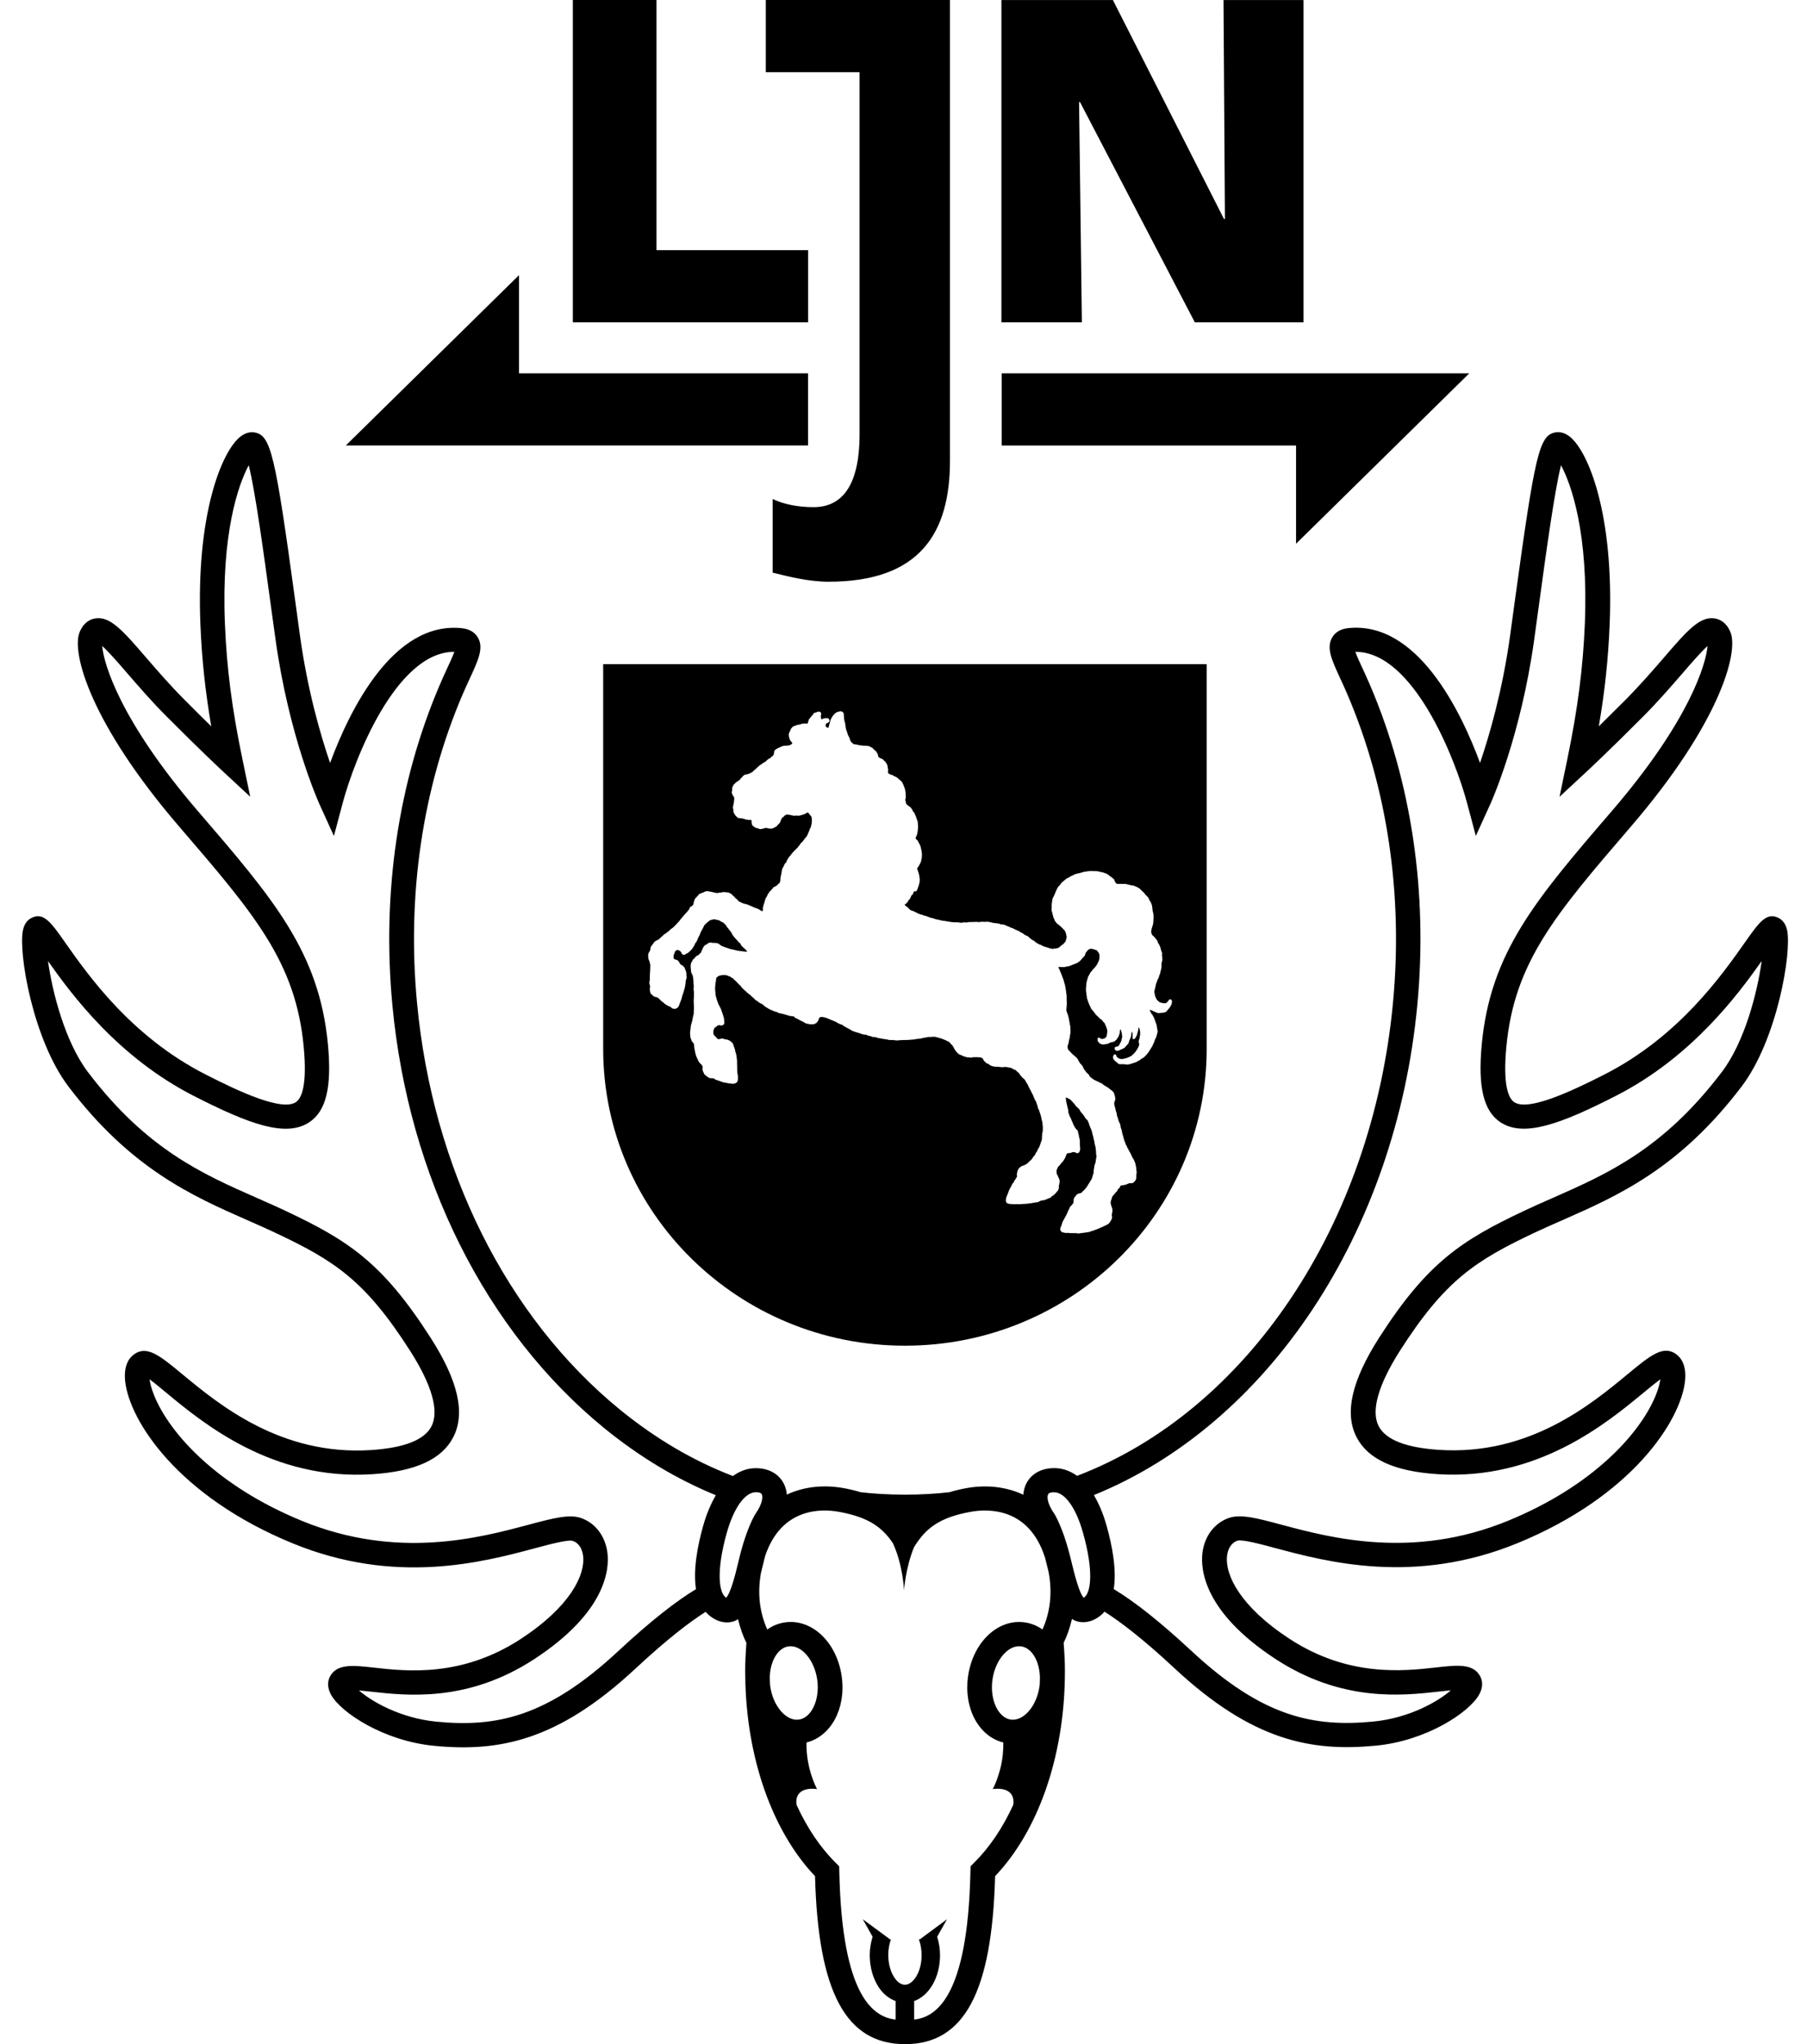
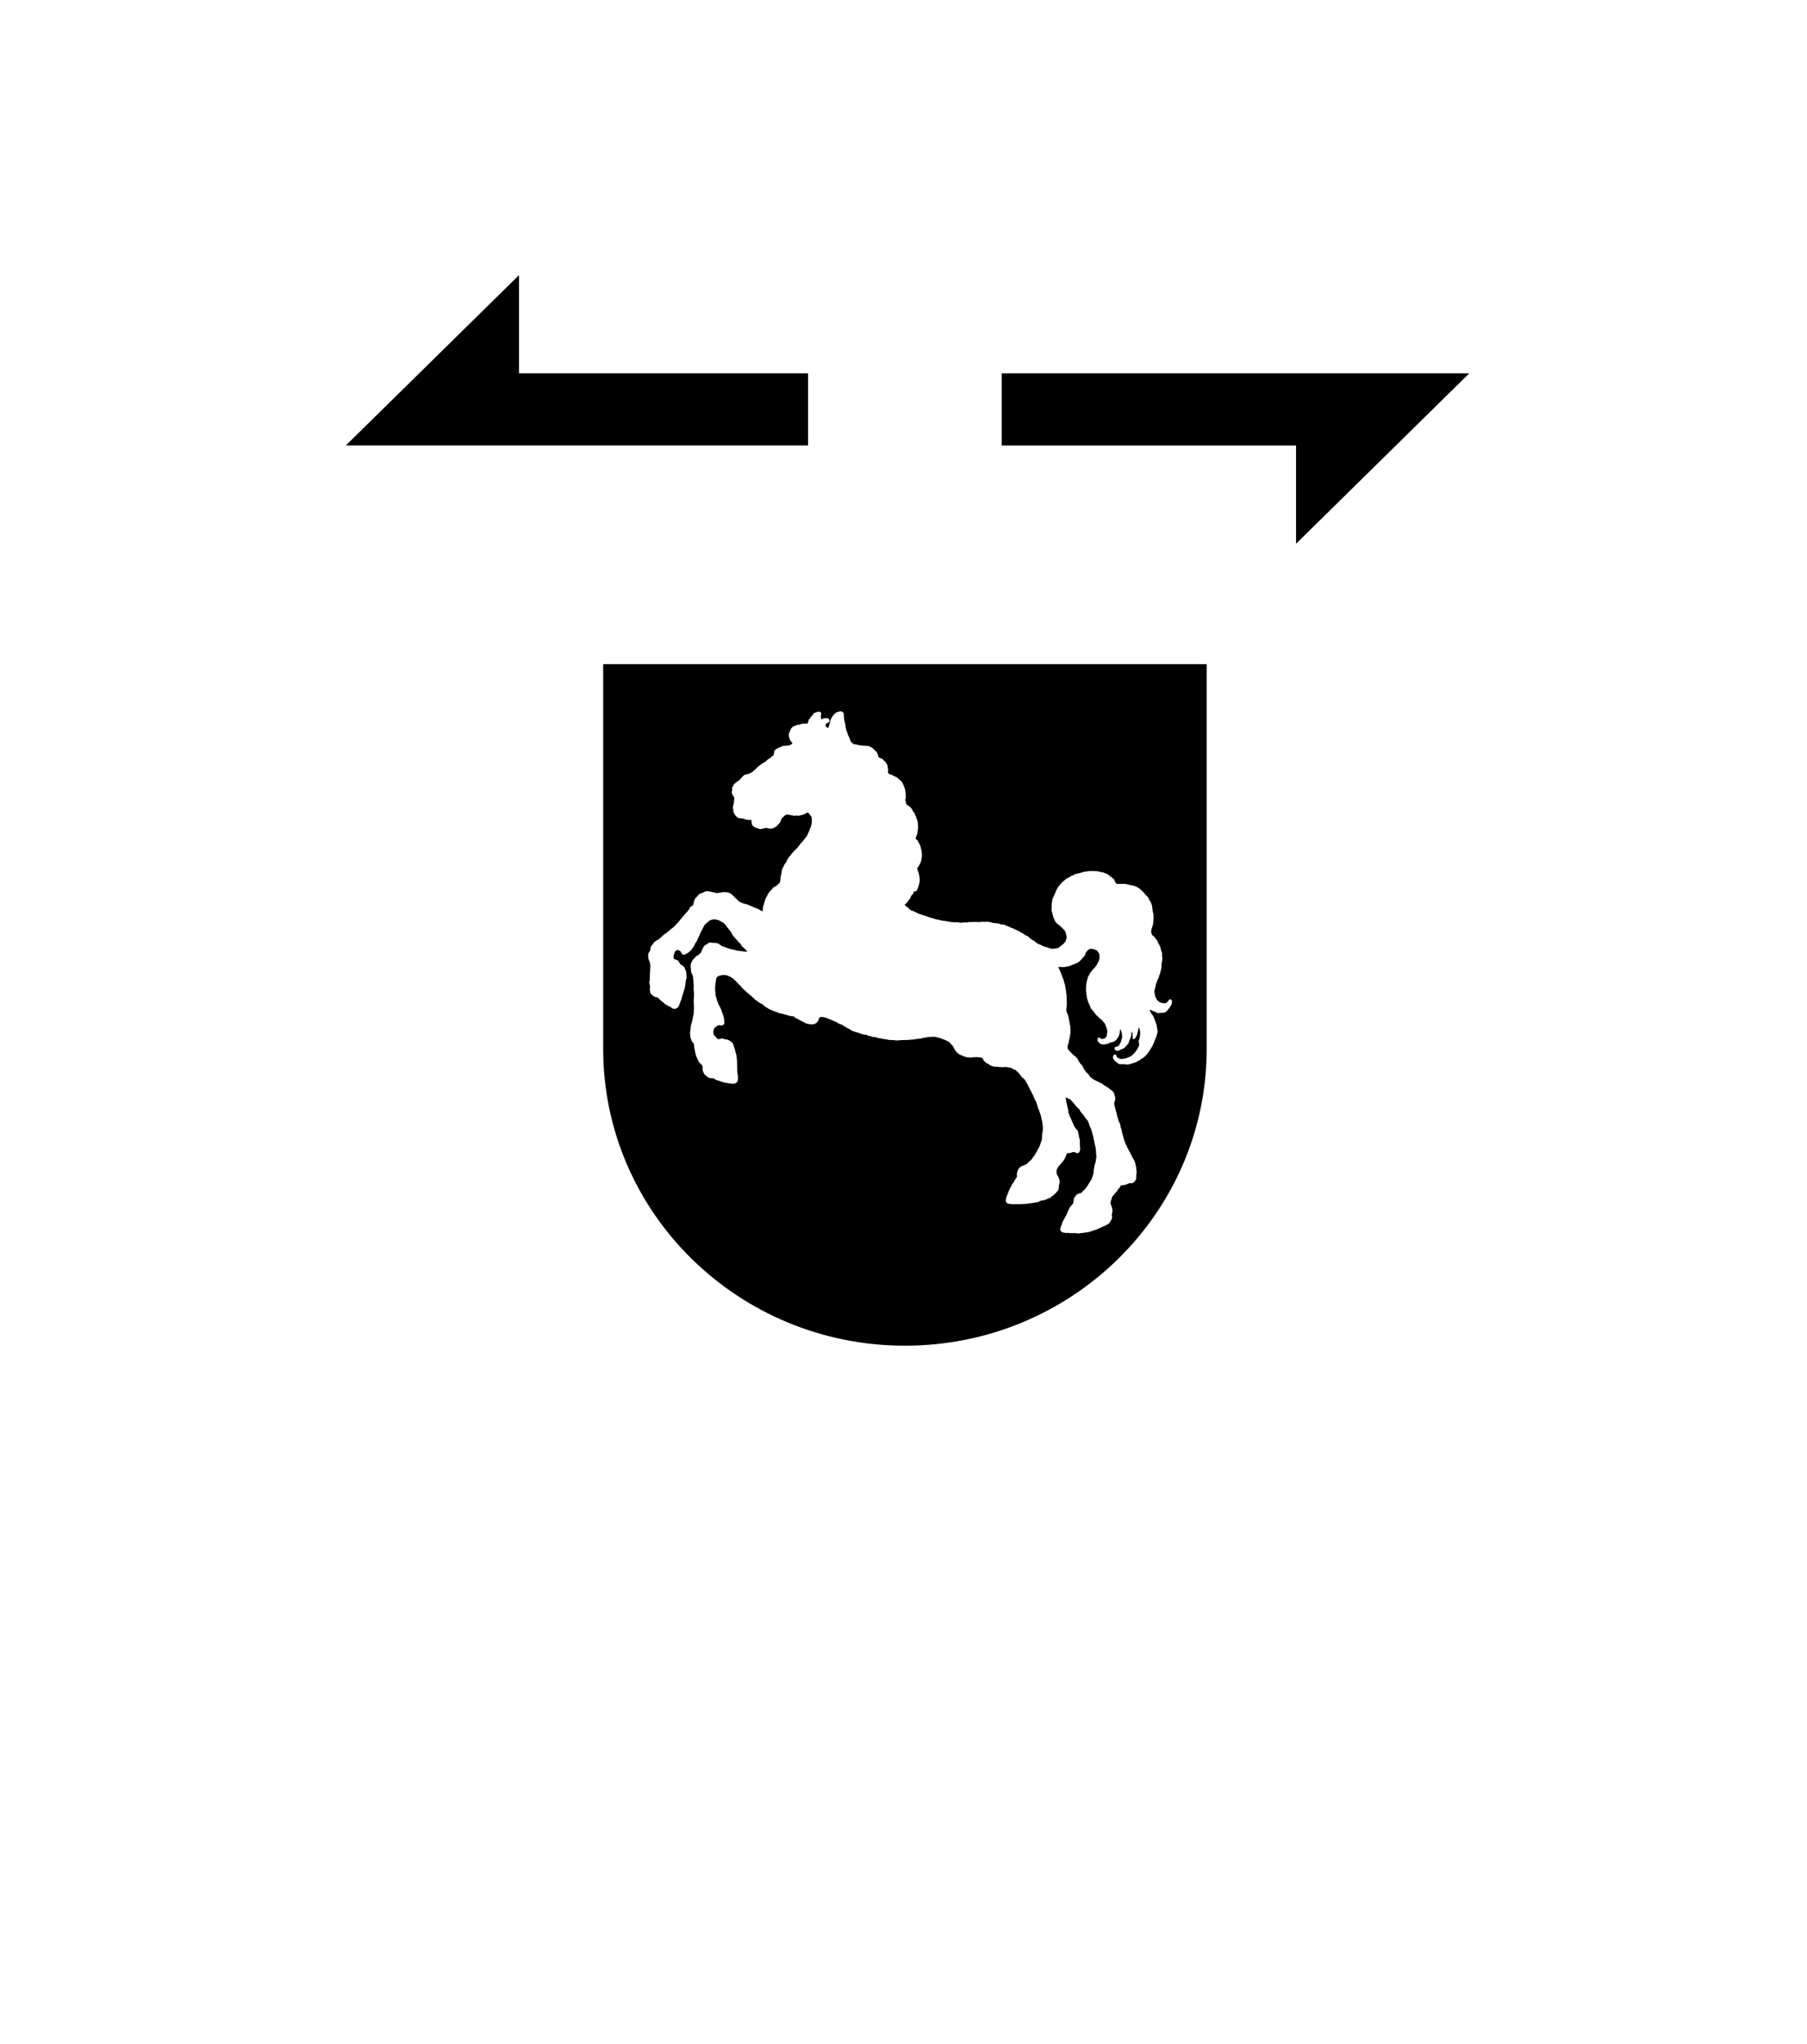
<svg xmlns="http://www.w3.org/2000/svg" width="137" height="155" viewBox="0 0 137 155" fill="none">
  <path d="M45.731 50.354V79.521C45.731 91.95 55.977 102.03 68.611 102.03C81.245 102.03 91.486 91.95 91.486 79.521V50.354H45.731ZM88.843 76.021L88.828 76.126L88.799 76.188L88.775 76.24L88.736 76.306L88.712 76.344L88.688 76.382L88.673 76.406L88.659 76.425L88.635 76.463L88.596 76.487L88.572 76.525L88.533 76.578L88.388 76.734L88.335 76.744L88.296 76.758L88.229 76.772L88.161 76.787L87.977 76.801L87.808 76.815L87.755 76.801L87.451 76.673C87.349 76.62 87.286 76.573 87.17 76.573C87.17 76.673 87.214 76.696 87.252 76.753L87.281 76.829L87.306 76.868L87.335 76.906L87.373 76.929L87.388 76.982L87.426 77.043L87.455 77.096L87.47 77.134L87.509 77.21L87.692 77.714L87.707 77.842L87.731 77.985C87.745 78.037 87.784 78.189 87.76 78.27L87.658 78.636L87.62 78.712L87.596 78.765L87.567 78.826L87.542 78.893L87.528 78.931L87.504 79.007L87.48 79.069L87.451 79.121L87.426 79.174L87.402 79.226L87.388 79.264L87.335 79.369L87.306 79.407L87.267 79.473L87.243 79.525L87.204 79.578L87.18 79.616L87.127 79.682L87.112 79.735L87.083 79.773L87.059 79.811L87.02 79.839L86.982 79.892L86.943 79.958L86.851 80.039L86.827 80.077C86.793 80.101 86.774 80.091 86.759 80.144C86.706 80.182 86.692 80.182 86.658 80.206L86.619 80.234L86.581 80.258L86.527 80.281L86.489 80.31L86.45 80.339L86.426 80.377L86.387 80.4L86.334 80.415L86.281 80.443L86.242 80.467L86.189 80.505L86.15 80.529L86.097 80.543L86.059 80.553L85.952 80.591L85.885 80.614L85.832 80.629L85.749 80.652L85.711 80.667L85.672 80.681L85.595 80.695C85.513 80.733 85.271 80.7 85.213 80.686H84.899L84.831 80.671L84.778 80.648L84.725 80.595L84.633 80.519L84.57 80.467C84.483 80.386 84.425 80.343 84.386 80.21C84.348 80.087 84.478 79.896 84.551 79.949L84.604 79.963L84.618 80.001L84.647 80.077C84.662 80.11 84.686 80.129 84.701 80.167C84.739 80.182 84.754 80.196 84.778 80.22L84.855 80.258L84.908 80.272L84.976 80.286C85.058 80.32 85.184 80.277 85.237 80.258H85.29L85.329 80.243L85.368 80.234L85.406 80.22L85.445 80.206L85.484 80.191L85.532 80.177L85.609 80.139L85.662 80.115L85.769 80.063L85.807 80.034C85.856 79.977 85.885 79.944 85.928 79.93L86.02 79.816L86.059 79.787L86.088 79.749L86.102 79.706L86.141 79.668L86.194 79.587L86.223 79.549L86.237 79.511L86.266 79.459L86.305 79.397L86.329 79.345L86.344 79.293C86.353 79.259 86.382 79.207 86.368 79.15C86.353 79.102 86.315 78.988 86.339 78.907L86.344 78.888L86.349 78.869L86.373 78.779L86.402 78.703L86.411 78.598C86.479 78.361 86.44 78.094 86.353 77.899C86.286 77.956 86.32 77.994 86.3 78.056L86.291 78.109L86.276 78.189L86.262 78.242L86.247 78.28L86.233 78.323L86.223 78.37L86.213 78.437L86.199 78.475L86.184 78.513L86.141 78.551L86.131 78.613L86.102 78.665C86.049 78.731 86.039 78.769 85.986 78.779L85.918 78.793C85.909 78.774 85.88 78.741 85.865 78.727L85.875 78.403C85.861 78.351 85.841 78.284 85.836 78.223L85.798 78.237L85.759 78.532L85.749 78.57L85.725 78.66L85.696 78.712L85.672 78.788L85.633 78.865C85.629 78.869 85.624 78.879 85.624 78.884C85.595 78.945 85.595 79.017 85.57 79.069L85.527 79.145L85.503 79.183L85.45 79.221L85.363 79.326L85.324 79.378L85.208 79.478L85.155 79.492L85.116 79.521L85.063 79.544L84.986 79.568L84.933 79.597C84.884 79.644 84.72 79.687 84.647 79.663L84.58 79.64L84.512 79.549C84.512 79.492 84.517 79.449 84.522 79.407L84.56 79.383L84.628 79.359L84.758 79.331L84.85 79.24L84.879 79.197L84.894 79.145L84.933 79.083L84.962 79.026L85 78.95L85.015 78.912L85.019 78.874L85.034 78.784C85.049 78.727 85.097 78.646 85.073 78.56C85.058 78.503 85.073 78.451 85.058 78.403L85.044 78.313L84.976 78.066H84.937C84.879 78.128 84.923 78.232 84.899 78.313L84.807 78.584L84.783 78.622L84.754 78.66L84.73 78.698L84.676 78.788L84.647 78.826L84.609 78.855L84.594 78.869L84.502 78.96L84.449 78.969L84.382 78.998L84.343 79.012L84.28 79.022L84.212 79.036L84.159 79.05L84.106 79.079L84.067 79.102L84 79.14L83.802 79.169L83.657 79.197L83.565 79.183L83.512 79.174L83.473 79.159L83.396 79.121L83.357 79.093L83.304 79.031C83.255 78.988 83.251 78.95 83.222 78.926C83.222 78.907 83.217 78.888 83.217 78.869C83.212 78.822 83.212 78.779 83.222 78.722C83.27 78.693 83.265 78.67 83.352 78.67C83.386 78.712 83.497 78.803 83.599 78.769L83.666 78.755L83.719 78.741L83.773 78.712L83.811 78.689L83.826 78.646L83.879 78.608L83.903 78.57V78.532L83.918 78.494L83.932 78.351C83.99 78.123 83.893 77.895 83.811 77.733L83.768 77.614L83.744 77.576L83.715 77.538L83.676 77.509L83.623 77.448C83.584 77.391 83.55 77.314 83.478 77.296C83.362 77.21 83.28 77.11 83.188 77.024L83.072 76.925L83.043 76.886L83.033 76.834L82.965 76.782L82.941 76.744L82.927 76.706L82.883 76.668L82.859 76.63L82.791 76.554L82.738 76.492L82.709 76.449L82.685 76.397L82.68 76.373L82.671 76.344L82.617 76.24L82.603 76.202L82.579 76.15L82.521 76.012L82.477 75.883L82.4 75.65V75.56L82.385 75.498L82.356 75.265C82.327 75.16 82.327 74.861 82.352 74.761V74.633L82.366 74.566L82.376 74.504L82.39 74.424L82.405 74.371L82.429 74.295L82.477 74.11L82.501 74.048L82.53 73.996L82.55 73.962L82.584 73.905L82.608 73.867L82.632 73.815L82.671 73.734L82.695 73.696L82.733 73.672L82.777 73.62L82.801 73.577L82.854 73.511C82.893 73.472 82.922 73.411 82.985 73.392C82.994 73.358 83.004 73.349 83.023 73.325L83.062 73.287L83.086 73.235L83.125 73.206L83.149 73.168L83.164 73.13L83.202 73.078L83.217 73.026L83.241 72.973L83.27 72.935L83.294 72.883L83.333 72.764L83.347 72.688C83.371 72.636 83.357 72.374 83.347 72.341L83.309 72.265L83.28 72.227L83.265 72.189L83.226 72.151L83.197 72.108L83.159 72.056L83.12 72.032H83.077L82.975 71.994C82.878 71.956 82.724 71.903 82.608 71.956L82.555 71.984L82.516 72.008L82.424 72.098L82.385 72.151L82.347 72.203L82.303 72.255L82.294 72.308L82.255 72.422L82.231 72.474L82.163 72.541L82.057 72.659L81.98 72.75L81.926 72.816L81.888 72.84L81.839 72.907L81.786 72.921L81.748 72.945L81.709 72.997L81.603 73.035L81.564 73.049L81.525 73.064L81.424 73.111L81.303 73.149L81.25 73.178L81.143 73.216L81.081 73.244L81.027 73.259L80.974 73.268L80.805 73.297C80.65 73.354 80.418 73.311 80.264 73.311C80.259 73.335 80.249 73.349 80.249 73.387C80.283 73.411 80.259 73.397 80.273 73.425L80.312 73.463L80.326 73.515L80.341 73.553L80.365 73.62L80.394 73.682L80.418 73.734L80.433 73.772L80.472 73.862L80.486 73.905L80.501 73.948V73.953L80.529 74.019L80.568 74.124L80.597 74.2L80.621 74.267L80.636 74.305L80.65 74.343L80.679 74.485L80.757 74.718V74.78L80.771 74.832L80.786 74.899L80.8 75.027C80.839 75.151 80.829 75.341 80.868 75.465V75.75L80.882 76.097L80.863 76.364L80.844 76.578L80.858 76.654L80.868 76.692L80.877 76.73L80.892 76.768L80.916 76.82L80.94 76.886L80.955 76.925L80.969 76.963L80.984 77.024L80.993 77.062L81.008 77.115L81.022 77.167L81.052 77.334C81.095 77.481 81.1 77.671 81.148 77.823V77.99L81.163 78.104C81.163 78.251 81.163 78.361 81.124 78.465V78.517L81.1 78.698L81.085 78.751L81.071 78.788L81.056 78.841V78.85L81.032 78.969L81.008 79.112C80.984 79.183 80.911 79.321 80.945 79.435L80.96 79.502L80.974 79.54L80.984 79.578L81.013 79.616L81.052 79.64L81.09 79.692L81.158 79.768L81.24 79.858L81.279 79.882L81.303 79.92L81.356 79.958L81.433 80.025L81.593 80.163L81.66 80.239L81.714 80.301L81.728 80.353L81.781 80.443L81.82 80.505L81.859 80.572L81.883 80.614L81.912 80.652L81.951 80.676L81.989 80.728L82.042 80.79L82.081 80.843L82.11 80.895L82.124 80.947L82.163 81.023L82.192 81.061L82.216 81.114L82.255 81.166L82.294 81.19L82.323 81.251L82.332 81.271L82.347 81.294L82.385 81.318L82.574 81.508L82.588 81.561L82.613 81.603L82.704 81.694L82.772 81.741L82.854 81.808L82.893 81.836L82.932 81.851L82.97 81.889L83.023 81.903L83.101 81.941L83.154 81.969L83.193 81.984L83.246 82.008L83.313 82.046L83.367 82.074L83.449 82.112L83.487 82.126L83.57 82.165L83.637 82.231L83.7 82.283L83.739 82.298L83.816 82.345L83.855 82.374L83.893 82.397L83.961 82.436L84 82.459L84.077 82.512L84.101 82.55L84.14 82.559C84.174 82.597 84.188 82.626 84.232 82.635C84.304 82.697 84.401 82.778 84.444 82.84L84.469 82.916L84.522 83.082L84.536 83.144L84.551 83.263L84.56 83.315L84.551 83.382L84.522 83.472C84.507 83.52 84.459 83.634 84.478 83.729C84.483 83.734 84.483 83.743 84.483 83.748L84.498 83.81L84.507 83.862L84.522 83.9L84.536 83.952L84.58 84.133L84.594 84.2L84.609 84.252L84.618 84.29L84.638 84.342L84.662 84.404L84.686 84.585L84.701 84.637L84.715 84.67L84.725 84.708L84.744 84.746L84.754 84.784L84.768 84.837L84.783 84.889L84.797 84.941L84.812 84.994L84.933 85.25L84.971 85.483L84.986 85.531L85 85.574L85.015 85.612L85.029 85.65L85.044 85.693L85.082 85.911L85.256 86.52L85.295 86.596L85.338 86.739L85.363 86.791L85.387 86.829L85.416 86.867L85.454 86.986L85.479 87.034L85.517 87.072L85.532 87.119L85.556 87.162L85.58 87.214L85.604 87.266L85.633 87.309L85.657 87.347L85.686 87.4L85.711 87.452L85.764 87.556L85.778 87.595L85.817 87.675L85.846 87.737L85.87 87.79L85.914 87.828L85.928 87.875L85.952 87.913L85.991 87.989L86.005 88.027L86.02 88.065L86.044 88.127L86.059 88.165L86.073 88.203L86.126 88.46L86.141 88.503L86.15 88.645L86.155 88.707C86.16 88.76 86.189 88.869 86.17 88.94L86.155 89.069L86.146 89.235V89.34L86.131 89.387L86.117 89.425L86.093 89.478L86.054 89.544L86.025 89.582L85.986 89.606L85.918 89.672L85.88 89.696L85.802 89.71H85.619L85.397 89.801L85.343 89.825L85.266 89.839C85.179 89.867 85.049 89.863 84.966 89.891L84.942 89.934L84.918 89.986L84.894 90.039C84.86 90.062 84.85 90.067 84.841 90.105L84.787 90.143L84.749 90.181L84.725 90.219V90.257L84.686 90.324L84.647 90.352L84.594 90.414L84.502 90.519L84.478 90.557L84.386 90.647L84.362 90.69L84.338 90.728L84.309 90.766L84.285 90.894L84.246 90.971L84.232 91.023L84.222 91.075C84.198 91.118 84.198 91.246 84.212 91.28L84.227 91.318L84.251 91.408L84.266 91.446L84.319 91.612L84.333 91.679C84.357 91.717 84.333 91.931 84.319 91.96L84.309 92.002L84.294 92.04V92.183C84.343 92.278 84.299 92.392 84.28 92.43L84.266 92.468L84.227 92.535L84.174 92.625L84.15 92.663L84.125 92.701L84.034 92.792L83.98 92.83L83.942 92.853L83.888 92.868L83.821 92.91L83.507 93.053L83.454 93.077L83.347 93.129L83.309 93.144L83.27 93.158L83.231 93.172L83.193 93.186L83.139 93.215L83.057 93.239L82.994 93.262L82.903 93.3L82.811 93.324L82.729 93.353L82.627 93.391L82.574 93.405L82.506 93.419L82.429 93.429L82.352 93.443L82.245 93.457L82.153 93.472L82.062 93.481L81.941 93.495C81.825 93.529 81.704 93.529 81.588 93.495H81.39H81.129L80.945 93.472L80.868 93.486L80.723 93.472C80.66 93.457 80.573 93.434 80.51 93.419C80.476 93.367 80.413 93.334 80.389 93.267C80.351 93.153 80.442 92.991 80.467 92.934L80.558 92.649L80.588 92.597L80.612 92.544L80.636 92.492L80.674 92.44L80.699 92.402L80.713 92.354L80.766 92.264L80.79 92.226L80.844 92.121L80.868 92.069L80.892 92.017L80.931 91.941L80.945 91.903L80.969 91.836L80.993 91.784L81.022 91.731L81.061 91.65L81.076 91.612L81.1 91.56L81.138 91.494L81.168 91.456L81.23 91.403L81.284 91.337L81.361 91.237L81.385 91.161L81.409 90.899L81.438 90.823L81.462 90.785L81.501 90.747L81.525 90.709L81.564 90.657C81.603 90.614 81.641 90.557 81.694 90.528L81.772 90.5L81.917 90.462L81.98 90.433L82.018 90.409L82.057 90.357L82.096 90.319L82.197 90.229L82.274 90.138L82.366 90.034L82.39 89.996L82.405 89.958L82.443 89.915L82.482 89.867L82.497 89.815L82.526 89.772L82.55 89.734L82.588 89.71L82.598 89.658L82.642 89.596L82.69 89.506L82.719 89.468L82.758 89.406L82.782 89.349L82.835 89.178L82.849 89.14L82.859 89.102L82.869 89.05L82.898 88.988L82.912 88.935L82.922 88.717L82.936 88.636L82.941 88.626L82.951 88.56L82.965 88.446L82.98 88.379L83.004 88.289L83.019 88.251L83.048 88.16L83.062 88.108L83.077 88.027L83.101 87.847L83.115 87.756C83.154 87.675 83.12 87.571 83.101 87.523V87.357L83.062 86.995C83.028 86.891 83.014 86.767 82.98 86.663V86.587L82.965 86.525L82.951 86.472L82.936 86.42L82.922 86.382L82.883 86.163L82.869 86.125L82.83 85.997L82.816 85.93L82.801 85.864L82.787 85.811L82.772 85.759L82.758 85.707L82.743 85.669L82.729 85.631L82.714 85.593L82.685 85.54L82.671 85.498L82.646 85.436L82.608 85.36L82.555 85.179L82.53 85.112L82.506 85.06L82.453 84.941L82.414 84.918L82.39 84.865L82.352 84.841L82.313 84.813L82.274 84.761L82.26 84.708L82.231 84.67L82.207 84.632L82.178 84.594L82.149 84.556L82.124 84.518L82.096 84.48C82.067 84.461 82.062 84.456 82.057 84.428C81.975 84.371 81.931 84.29 81.897 84.233L81.873 84.195L81.844 84.128L81.82 84.09L81.767 84.052L81.714 83.986L81.675 83.962L81.598 83.886L81.535 83.81L81.506 83.772L81.482 83.719C81.477 83.719 81.477 83.715 81.472 83.715C81.448 83.695 81.438 83.686 81.428 83.657C81.371 83.643 81.371 83.61 81.337 83.567L81.308 83.529L81.269 83.501L81.192 83.41L81.129 83.358L81.076 83.32L81.022 83.31L80.984 83.287L80.945 83.258C80.892 83.23 80.902 83.22 80.815 83.22C80.805 83.249 80.8 83.291 80.805 83.339C80.834 83.372 80.815 83.42 80.829 83.467L80.844 83.543L80.858 83.62C80.868 83.648 80.877 83.677 80.882 83.715C80.921 83.867 80.945 84.033 80.989 84.176L80.998 84.356L81.042 84.461L81.081 84.58L81.105 84.632L81.129 84.685L81.158 84.737L81.197 84.813L81.211 84.851L81.264 84.994L81.303 85.07L81.332 85.136L81.371 85.241L81.409 85.317L81.462 85.417L81.516 85.507L81.544 85.545L81.573 85.583L81.598 85.621L81.704 85.712L81.719 85.764L81.743 85.892L81.757 85.93L81.772 85.983L81.786 86.044L81.81 86.211L81.825 86.263L81.839 86.306L81.854 86.358L81.868 86.487V86.748L81.897 87.124L81.883 87.2L81.868 87.266L81.839 87.319L81.791 87.395C81.762 87.414 81.757 87.409 81.738 87.419C81.641 87.471 81.53 87.371 81.487 87.357H81.419C81.419 87.357 81.409 87.338 81.38 87.343L81.317 87.357L81.279 87.371L81.24 87.385L81.109 87.423L80.926 87.438C80.887 87.476 80.858 87.504 80.849 87.528V87.566L80.82 87.628L80.795 87.68L80.771 87.747L80.747 87.799L80.708 87.866L80.67 87.927L80.631 87.994L80.602 88.032L80.573 88.07L80.549 88.108L80.496 88.146L80.433 88.227L80.394 88.279L80.365 88.317L80.235 88.46L80.201 88.512L80.172 88.55L80.157 88.617L80.143 88.641L80.128 88.669L80.104 88.76C80.08 88.807 80.109 88.921 80.119 88.954V89.007L80.143 89.059L80.181 89.097L80.196 89.149L80.22 89.202L80.235 89.24L80.259 89.292L80.273 89.33L80.302 89.382L80.317 89.42L80.341 89.577L80.331 89.668L80.317 89.72L80.293 89.848C80.254 89.924 80.293 90.039 80.269 90.119C80.254 90.177 80.22 90.257 80.191 90.3L80.138 90.338L80.099 90.39L80.075 90.428L79.891 90.609L79.853 90.638L79.814 90.662L79.776 90.685L79.737 90.7L79.674 90.78L79.635 90.809L79.597 90.833H79.558L79.505 90.856L79.466 90.871L79.413 90.899L79.374 90.913L79.307 90.942L79.254 90.966L79.167 90.99L78.93 91.032L78.891 91.047L78.838 91.07L78.683 91.147L78.538 91.161L78.485 91.17L78.446 91.184L78.263 91.208L78.2 91.222L78.137 91.232L78.016 91.242L77.915 91.261L77.823 91.27L77.572 91.284L77.349 91.299H77.209L76.934 91.303H76.813L76.644 91.289L76.489 91.275C76.45 91.251 76.412 91.256 76.383 91.237L76.344 91.213L76.291 91.161L76.267 91.085C76.238 91.047 76.262 90.985 76.267 90.966V90.89L76.281 90.837L76.291 90.799L76.305 90.761L76.32 90.723L76.344 90.647L76.373 90.595L76.388 90.557L76.412 90.49L76.45 90.4L76.475 90.31L76.499 90.257L76.6 90.048L76.629 90.01L76.653 89.958L76.76 89.749L76.784 89.71L76.823 89.687L76.847 89.649L76.876 89.611L76.9 89.535L76.953 89.444L76.992 89.42L77.016 89.368L77.03 89.316L77.055 89.278L77.093 89.254C77.122 89.183 77.098 89.107 77.093 89.083C77.079 89.026 77.108 88.974 77.117 88.94V88.878L77.195 88.66L77.209 88.641L77.233 88.607C77.262 88.588 77.267 88.584 77.272 88.555C77.311 88.503 77.325 88.517 77.364 88.493L77.403 88.441L77.441 88.417H77.48L77.557 88.379L77.596 88.365L77.659 88.341L77.712 88.317L77.765 88.293L77.804 88.265L77.842 88.241L77.881 88.213L77.92 88.189L77.973 88.122L78.065 88.041L78.156 87.961L78.181 87.923L78.219 87.899L78.248 87.861L78.263 87.808L78.301 87.785L78.33 87.723L78.355 87.685L78.393 87.656L78.446 87.59L78.475 87.552L78.5 87.499L78.514 87.447L78.553 87.395L78.577 87.357L78.63 87.281L78.654 87.228L78.669 87.176L78.722 87.086L78.761 87.019L78.785 86.981L78.799 86.943L78.823 86.891L78.848 86.815L78.886 86.724L78.91 86.62L78.949 86.529L78.973 86.477L78.988 86.439L79.012 85.949L79.026 85.897C79.06 85.797 79.065 85.688 79.065 85.55L79.06 85.431L79.046 85.279L79.022 85.06L79.007 85.008L78.993 84.956L78.978 84.903L78.949 84.761L78.925 84.642L78.91 84.604L78.886 84.499L78.872 84.461L78.848 84.399L78.77 84.152L78.741 84.1C78.698 84.062 78.703 84.019 78.688 83.986L78.664 83.867L78.625 83.753L78.616 83.734L78.587 83.653L78.548 83.52L78.519 83.467L78.48 83.415L78.456 83.377L78.442 83.325L78.417 83.272L78.403 83.234L78.364 83.158L78.34 83.082L78.311 83.006L78.272 82.963L78.258 82.911L78.229 82.873L78.2 82.806L78.186 82.768L78.147 82.692L78.118 82.65L78.089 82.588L78.011 82.436L77.987 82.397L77.92 82.241L77.881 82.174L77.857 82.136L77.818 82.084L77.794 82.046L77.779 81.993L77.751 81.955L77.712 81.893L77.688 81.855L77.49 81.675L77.407 81.584L77.369 81.532L77.33 81.48L77.301 81.442C77.272 81.399 77.272 81.394 77.262 81.366L77.209 81.328L77.156 81.28L77.069 81.199L77.03 81.175L77.006 81.137L76.953 81.109L76.9 81.099L76.847 81.076L76.808 81.052L76.745 81.014L76.702 80.99L76.648 80.966L76.518 80.942L76.455 80.928L76.378 80.914L76.286 80.904C76.238 80.881 76.17 80.9 76.141 80.904C76.02 80.928 75.783 80.904 75.696 80.881H75.542L75.329 80.866L75.228 80.828L75.16 80.805L75.092 80.781L75.039 80.757L75 80.705L74.962 80.681L74.918 80.652H74.88L74.788 80.605L74.744 80.576L74.706 80.524L74.614 80.448L74.585 80.41L74.561 80.372L74.546 80.32L74.522 80.281L74.459 80.215L74.353 80.177L74.106 80.153H73.802C73.686 80.186 73.599 80.206 73.473 80.167L73.352 80.172L73.299 80.158L73.26 80.148L73.222 80.134L73.053 80.087L72.975 80.049L72.922 80.02L72.84 79.987L72.801 79.972L72.734 79.949L72.695 79.92C72.671 79.887 72.656 79.868 72.618 79.858C72.55 79.801 72.526 79.758 72.487 79.706L72.434 79.663L72.419 79.625L72.395 79.587L72.371 79.535L72.332 79.497L72.308 79.421L72.27 79.359L72.246 79.321L72.216 79.283L72.192 79.245L72.154 79.216L72.062 79.112L71.927 78.969L71.873 78.96L71.796 78.922L71.757 78.898L71.695 78.869L71.545 78.808C71.347 78.722 71.11 78.67 70.887 78.608H70.771L70.549 78.622H70.39L70.322 78.636L70.259 78.651L70.167 78.665L70.105 78.679L69.989 78.693L69.94 78.708L69.901 78.717L69.863 78.731L69.81 78.746L69.486 78.774L69.409 78.788L69.355 78.803L69.293 78.812C69.263 78.836 69.22 78.812 69.215 78.812L69.109 78.826L68.978 78.836L68.824 78.85H68.732L68.224 78.865C68.103 78.898 67.847 78.884 67.736 78.855H67.591L67.379 78.846L67.325 78.831L67.287 78.817L67.026 78.779L66.881 78.755L66.828 78.746L66.789 78.731L66.591 78.708L66.513 78.684L66.368 78.632L66.156 78.622L66.117 78.608L66.064 78.579L65.982 78.555L65.919 78.546L65.866 78.537L65.827 78.522L65.788 78.508L65.75 78.499L65.711 78.47L65.658 78.446L65.585 78.456L65.387 78.418L65.349 78.403L65.242 78.365L65.204 78.351L65.165 78.337L65.083 78.313L65.044 78.299L64.991 78.284L64.948 78.27L64.909 78.256L64.856 78.246L64.788 78.218L64.72 78.194L64.682 78.185L64.59 78.147L64.551 78.118L64.484 78.08L64.421 78.042L64.329 77.99L64.237 77.942L64.169 77.904L64.102 77.866L64.01 77.814L63.966 77.79L63.928 77.752L63.889 77.728L63.85 77.7L63.73 77.662L63.667 77.638L63.589 77.6L63.483 77.547L63.43 77.509L63.391 77.486L63.338 77.457L63.285 77.443L63.232 77.419L63.179 77.391L62.971 77.314L62.864 77.262L62.787 77.234L62.739 77.21L62.7 77.196L62.531 77.143C62.42 77.11 62.255 77.086 62.139 77.134L62.115 77.186L62.086 77.238L62.062 77.314L62.048 77.353L62.038 77.391L61.999 77.429L61.975 77.467L61.898 77.557L61.859 77.581L61.729 77.647L61.661 77.662H61.414L61.347 77.647L61.279 77.633L61.149 77.609L61.081 77.585L61.018 77.547L60.98 77.524L60.912 77.486L60.859 77.462L60.806 77.433L60.728 77.395L60.646 77.357L60.607 77.334L60.54 77.296L60.477 77.257L60.37 77.205L60.308 77.181L60.264 77.153L60.201 77.077L60.148 77.062L59.873 77.024L59.819 77.01L59.781 77.001L59.675 76.963L59.573 76.939L59.534 76.925L59.404 76.886L59.351 76.872L59.283 76.858L59.037 76.806L58.983 76.777L58.93 76.749L58.877 76.725L58.732 76.687C58.693 76.663 58.66 76.668 58.626 76.649L58.587 76.62L58.519 76.597L58.442 76.573L58.389 76.549L58.35 76.511L58.297 76.497L58.258 76.473L58.205 76.435L58.152 76.411L58.123 76.392L58.113 76.382L58.075 76.359L58.007 76.321L57.968 76.297L57.901 76.221L57.833 76.169L57.78 76.13L57.741 76.102L57.688 76.088L57.635 76.064L57.596 76.04L57.558 76.012L57.519 75.988L57.466 75.95L57.437 75.912L57.384 75.874L57.321 75.85L57.282 75.826L57.123 75.66L57.045 75.598L56.833 75.403L56.794 75.379L56.663 75.265L56.625 75.256L56.596 75.203C56.562 75.194 56.567 75.199 56.557 75.165L56.451 75.089L56.436 75.051L56.383 75.023L56.291 74.923L56.253 74.894L56.214 74.842L56.161 74.775L56.122 74.714L56.084 74.699L56.045 74.661L55.89 74.495L55.784 74.381L55.731 74.338L55.653 74.276L55.59 74.186L55.552 74.162L55.499 74.148L55.431 74.11L55.407 74.072L55.354 74.043L55.301 74.034L55.247 74.01L55.209 73.991L55.165 73.972L55.127 73.957L55.088 73.948L54.919 73.924L54.774 73.934L54.643 73.948L54.605 73.962L54.566 73.972L54.513 73.991L54.489 74L54.435 74.024L54.397 74.062L54.319 74.129L54.295 74.205L54.281 74.371L54.266 74.447L54.252 74.514L54.237 74.59L54.228 74.761L54.213 74.956L54.228 75.151L54.257 75.446L54.271 75.527L54.286 75.579L54.3 75.617L54.329 75.722L54.353 75.822L54.382 75.897L54.421 76.002L54.46 76.116L54.609 76.401L54.648 76.478L54.672 76.53L54.711 76.658L54.725 76.696L54.779 76.849L54.793 76.886L54.803 76.925L54.817 76.963L54.832 77.001L54.846 77.082L54.861 77.12L54.875 77.158L54.89 77.196L54.919 77.581C54.909 77.609 54.89 77.633 54.88 77.671L54.827 77.709L54.745 77.747C54.667 77.785 54.556 77.7 54.455 77.738L54.377 77.776L54.324 77.828L54.286 77.852L54.232 77.89L54.165 77.942L54.141 77.994L54.126 78.047L54.102 78.113C54.054 78.208 54.102 78.37 54.102 78.437C54.141 78.46 54.141 78.494 54.17 78.527L54.29 78.632L54.329 78.684C54.339 78.727 54.44 78.784 54.46 78.788H54.513L54.58 78.774C54.629 78.76 54.735 78.722 54.817 78.746L54.856 78.76L54.957 78.798L55.141 78.822L55.291 78.888L55.363 78.922L55.388 78.96L55.426 78.988L55.494 79.04L55.547 79.102L55.571 79.14L55.586 79.193L55.61 79.245L55.634 79.321L55.673 79.44L55.687 79.478L55.702 79.516L55.716 79.554L55.731 79.606L55.755 79.749L55.779 79.825L55.794 79.863L55.822 79.968L55.837 80.072L55.847 80.163L55.861 80.253L55.876 80.358L55.89 81.057V81.109L55.905 81.328V81.394L55.919 81.432L55.934 81.484L55.948 81.627C55.948 81.775 55.958 81.922 55.9 82.017C55.813 82.15 55.6 82.207 55.397 82.15H55.305L55.185 82.126L55.146 82.117L55.078 82.103L55.015 82.093L54.938 82.079L54.856 82.069L54.779 82.041L54.74 82.027L54.701 82.012L54.624 81.989L54.571 81.965L54.532 81.951L54.455 81.927L54.286 81.874L54.232 81.851L54.194 81.813L54.155 81.784C54.126 81.765 54.087 81.775 54.049 81.76L53.788 81.737L53.735 81.708L53.628 81.632L53.575 81.594L53.522 81.556L53.43 81.48L53.377 81.413L53.362 81.361L53.348 81.332L53.338 81.309L53.309 81.256L53.285 81.195L53.271 81.104L53.256 81.014C53.285 80.957 53.28 80.871 53.256 80.833L53.203 80.743L53.174 80.705L53.068 80.614L53.029 80.562L52.99 80.51L52.966 80.472L52.937 80.419L52.923 80.367L52.898 80.315L52.86 80.272V80.234L52.831 80.182L52.792 80.106L52.749 79.963L52.739 79.911L52.724 79.873L52.71 79.82L52.681 79.654L52.666 79.573L52.652 79.521L52.638 79.459L52.623 79.226L52.608 79.174L52.594 79.131L52.57 79.079L52.531 79.04L52.478 78.979L52.449 78.941L52.425 78.903V78.893L52.415 78.85L52.391 78.774L52.362 78.722L52.347 78.655L52.323 78.446L52.319 78.341C52.323 78.213 52.328 78.104 52.357 78.004L52.367 77.823L52.381 77.771L52.396 77.719L52.406 77.666L52.42 77.614L52.434 77.576L52.473 77.419L52.497 77.343L52.522 77.177C52.55 77.077 52.57 76.944 52.599 76.839V76.635C52.618 76.573 52.618 76.482 52.613 76.397C52.613 76.364 52.608 76.33 52.608 76.302V76.173L52.594 75.983C52.613 75.955 52.594 75.945 52.594 75.945V75.764L52.604 75.712L52.613 75.517C52.613 75.346 52.623 75.16 52.584 75.027L52.599 74.756L52.584 74.599C52.565 74.533 52.594 74.419 52.57 74.343L52.56 74.224L52.546 74.11L52.522 73.986V73.981L52.507 73.943L52.483 73.891L52.454 73.824L52.425 73.786L52.401 73.706L52.372 73.434L52.362 73.292L52.372 73.102L52.41 72.983L52.439 72.93L52.478 72.892L52.492 72.84L52.517 72.788L52.541 72.75L52.594 72.712L52.7 72.593L52.739 72.541L52.792 72.502L52.855 72.45L52.908 72.427L52.961 72.412L53 72.36L53.063 72.298L53.13 72.246L53.155 72.208L53.179 72.132L53.193 72.089L53.246 71.984L53.261 71.946L53.3 71.87L53.324 71.818L53.353 71.775L53.377 71.737L53.469 71.647L53.546 71.618L53.599 71.59L53.638 71.566L53.662 71.528L53.701 71.504C53.783 71.452 53.933 71.461 54.029 71.49H54.228L54.387 71.513L54.479 71.552L54.518 71.58L54.571 71.618L54.609 71.647L54.663 71.685L54.701 71.709L54.74 71.732L54.846 71.77L54.885 71.784L54.924 71.799L55.025 71.837L55.093 71.861L55.17 71.884L55.238 71.908L55.291 71.932L55.344 71.946L55.383 71.956L55.436 71.965L55.489 71.98L55.542 71.989L55.61 72.003L55.648 72.017L55.832 72.056L55.871 72.065L55.91 72.079L56.093 72.103L56.238 72.117C56.349 72.146 56.475 72.155 56.62 72.155L56.649 72.113C56.581 72.075 56.533 71.999 56.475 71.946L56.238 71.728L56.2 71.675L56.175 71.637L56.146 71.561L56.122 71.523L56.069 71.495L56.001 71.433L55.963 71.38L55.91 71.319L55.905 71.314L55.673 71.062L55.634 71.01L55.595 70.957L55.542 70.891L55.518 70.853L55.489 70.8L55.475 70.748L55.45 70.71L55.412 70.648L55.373 70.62L55.359 70.582L55.32 70.543L55.305 70.505L55.238 70.453L55.214 70.391L55.185 70.353L55.117 70.301L55.102 70.249L55.049 70.173L55.02 70.13C54.982 70.097 54.943 70.078 54.928 70.025C54.87 70.011 54.885 69.987 54.851 69.963L54.812 69.935L54.759 69.921L54.692 69.883L54.6 69.83L54.561 69.806L54.513 69.778L54.474 69.764L54.397 69.749L54.334 69.74L54.281 69.726L54.223 69.711C54.15 69.678 54.068 69.711 54.025 69.726L53.962 69.73L53.885 69.759L53.846 69.769L53.793 69.797L53.739 69.849L53.686 69.887L53.541 70.016L53.45 70.092L53.435 70.13L53.382 70.168L53.367 70.22L53.329 70.296L53.304 70.349L53.28 70.401L53.251 70.453L53.213 70.515L53.184 70.567L53.169 70.605L53.14 70.658L53.116 70.71L53.077 70.791L53.039 70.905L52.986 71.01L52.947 71.071L52.898 71.181L52.889 71.219L52.86 71.281L52.85 71.299L52.836 71.333L52.812 71.395L52.773 71.433L52.72 71.509L52.696 71.547L52.671 71.628L52.618 71.718L52.565 71.808L52.536 71.846L52.512 71.884L52.488 71.922L52.459 71.96L52.434 71.999L52.314 72.103L52.275 72.155L52.236 72.184L52.183 72.222L52.135 72.26L52.096 72.284L52.014 72.312L51.99 72.35C51.937 72.374 51.835 72.403 51.792 72.388L51.753 72.374L51.671 72.274L51.661 72.222C51.613 72.17 51.593 72.155 51.584 72.117C51.55 72.108 51.54 72.098 51.516 72.079C51.478 72.041 51.386 72.032 51.333 72.027L51.27 72.051L51.231 72.103L51.192 72.117L51.168 72.16L51.154 72.213L51.13 72.293L51.101 72.355L51.086 72.393L51.072 72.431L51.062 72.522L51.076 72.678L51.144 72.726L51.183 72.736L51.246 72.764L51.284 72.778L51.323 72.788L51.362 72.802L51.439 72.869L51.468 72.907L51.478 72.945L51.516 72.983L51.531 73.035L51.623 73.149L51.7 73.173L51.739 73.201L51.777 73.23L51.806 73.268L51.908 73.368L51.922 73.42L51.961 73.525L51.985 73.587C52.038 73.686 52.043 73.815 52.043 73.948V73.977L52.057 74.133L52.043 74.195L52.029 74.233L52.004 74.3L51.99 74.39L51.975 74.542L51.961 74.661L51.946 74.737L51.932 74.842L51.84 75.165L51.763 75.412L51.739 75.465L51.724 75.503L51.685 75.684L51.656 75.76L51.647 75.798L51.608 75.902L51.579 75.969L51.526 76.112L51.502 76.178L51.478 76.245L51.439 76.321L51.415 76.359L51.395 76.373L51.347 76.416L51.308 76.44C51.231 76.506 51.076 76.497 51.004 76.468L50.951 76.444L50.912 76.421L50.883 76.378L50.873 76.368L50.82 76.33L50.704 76.292L50.637 76.254L50.583 76.216L50.545 76.207L50.506 76.183L50.467 76.154L50.429 76.13L50.39 76.107L50.366 76.069L50.327 76.04L50.274 76.002L50.168 75.912C50.119 75.879 50.052 75.845 50.037 75.783L49.984 75.745L49.854 75.626L49.646 75.579C49.549 75.541 49.448 75.441 49.38 75.374L49.341 75.351L49.317 75.313V75.275L49.288 75.199L49.274 75.032C49.274 75.032 49.254 75.023 49.259 74.994C49.269 74.951 49.303 74.809 49.283 74.747L49.269 74.704L49.254 74.652C49.216 74.533 49.23 74.404 49.269 74.29L49.264 74.057L49.269 73.967L49.279 73.758V73.72L49.293 73.563C49.293 73.463 49.298 73.349 49.303 73.263C49.312 73.149 49.279 73.021 49.249 72.94V72.902L49.211 72.826L49.182 72.759L49.167 72.707L49.158 72.617L49.143 72.526V72.346C49.182 72.217 49.269 72.132 49.307 72.008V71.946L49.337 71.804L49.375 71.728L49.414 71.689L49.453 71.637L49.506 71.571L49.544 71.518C49.569 71.457 49.593 71.471 49.607 71.414C49.665 71.361 49.694 71.366 49.738 71.333L49.776 71.309L49.796 71.299L49.83 71.281L49.907 71.243L49.974 71.204L49.999 71.166L50.129 71.047L50.168 71.019L50.274 70.919L50.376 70.829L50.429 70.791L50.467 70.776L50.506 70.748L50.545 70.724L50.574 70.681L50.612 70.658L50.666 70.62L50.704 70.605L50.796 70.501L50.859 70.448L50.898 70.42L50.951 70.382L51.004 70.344L51.11 70.254L51.294 70.058L51.424 69.916L51.507 69.826L51.545 69.773L51.584 69.721L51.714 69.569L51.816 69.44L51.946 69.298L51.985 69.245L52.053 69.184L52.13 69.093L52.14 69.074L52.169 69.027L52.207 69.003L52.246 68.951L52.261 68.898L52.285 68.846L52.309 68.794L52.362 68.756L52.401 68.713L52.454 68.703L52.536 68.623L52.56 68.585L52.584 68.508L52.594 68.418L52.608 68.366L52.623 68.328L52.638 68.29L52.647 68.252L52.671 68.19L52.71 68.123L52.739 68.085L52.778 68.061L52.816 68.009L52.932 67.881L52.986 67.814L53.039 67.776L53.077 67.752L53.155 67.729L53.208 67.705L53.246 67.691L53.285 67.676L53.324 67.662L53.401 67.624L53.469 67.596L53.508 67.581L53.585 67.567L53.744 67.581L53.783 67.596L53.933 67.619C54.058 67.657 54.208 67.672 54.339 67.71C54.392 67.724 54.474 67.691 54.508 67.681H54.59L54.682 67.667L54.774 67.653C54.841 67.619 54.972 67.638 55.025 67.653L55.209 67.662L55.446 67.776L55.566 67.905C55.615 67.952 55.692 67.976 55.711 68.047L55.847 68.161L55.876 68.199L55.938 68.252L55.977 68.304L56.03 68.356L56.112 68.385L56.151 68.409L56.214 68.437L56.296 68.475L56.335 68.489L56.403 68.513L56.456 68.527L56.509 68.537L56.562 68.551L56.615 68.566L56.693 68.589L56.755 68.618L56.809 68.642L56.905 68.68L56.958 68.703L57.011 68.727L57.065 68.751L57.142 68.789L57.21 68.813L57.301 68.851L57.34 68.86L57.393 68.884L57.461 68.908L57.5 68.932L57.553 68.96L57.606 68.989C57.65 69.027 57.703 69.06 57.751 69.074H57.756C57.77 69.084 57.79 69.088 57.804 69.088C57.804 69.084 57.809 69.079 57.809 69.074C57.814 69.065 57.824 69.065 57.828 69.036C57.862 68.993 57.824 68.903 57.838 68.846L57.848 68.779L57.862 68.713L57.877 68.675L57.891 68.623L58.046 68.118L58.167 67.924L58.176 67.871L58.205 67.819L58.229 67.767L58.268 67.743L58.297 67.676L58.321 67.638L58.36 67.586L58.413 67.548L58.466 67.481L58.597 67.339L58.65 67.272L58.703 67.234L58.756 67.22L58.848 67.168L58.911 67.129L58.935 67.091L59.119 66.925L59.143 66.849L59.157 66.797L59.167 66.635L59.172 66.578L59.196 66.421L59.211 66.383L59.22 66.345L59.244 66.212L59.293 65.917L59.307 65.879L59.346 65.803L59.375 65.751L59.399 65.713L59.423 65.66L59.452 65.608L59.462 65.57L59.491 65.518L59.515 65.48L59.539 65.442L59.592 65.403L59.621 65.365L59.636 65.299L59.66 65.247L59.684 65.194L59.708 65.156L59.733 65.118L59.786 65.028L59.839 64.947L59.877 64.923L59.916 64.871L59.969 64.804L59.998 64.766L60.037 64.714L60.076 64.666L60.216 64.51L60.293 64.443L60.385 64.338L60.448 64.3L60.477 64.262L60.491 64.224L60.544 64.172L60.559 64.134L60.636 64.067V64.063L60.66 64.005L60.685 63.963L60.815 63.849L60.854 63.796L60.892 63.744L60.96 63.668L60.975 63.63L61.004 63.592L61.028 63.554L61.091 63.502L61.12 63.464L61.144 63.425L61.182 63.373L61.207 63.335L61.26 63.193L61.323 63.064L61.352 62.998L61.39 62.879L61.419 62.812L61.472 62.708L61.497 62.608L61.506 62.555L61.521 62.517L61.535 62.451C61.55 62.403 61.564 62.104 61.545 62.037L61.516 61.909L61.477 61.871L61.424 61.804L61.381 61.752L61.342 61.699L61.318 61.661C61.279 61.623 61.279 61.609 61.197 61.609C61.178 61.638 61.173 61.623 61.144 61.638L61.105 61.666L61.042 61.704L60.989 61.728L60.95 61.742L60.883 61.766L60.844 61.78L60.776 61.794L60.738 61.809L60.685 61.823L60.617 61.837L60.564 61.852L60.39 61.837L60.182 61.852L60.119 61.837L60.051 61.823L59.998 61.813L59.96 61.804L59.921 61.794L59.752 61.766H59.621C59.568 61.785 59.491 61.833 59.452 61.871L59.414 61.923L59.346 61.975L59.307 61.989L59.269 62.042L59.244 62.118L59.206 62.156V62.194L59.182 62.246L59.153 62.327L59.128 62.379L59.09 62.408L59.075 62.446L59.022 62.484L58.892 62.641C58.785 62.717 58.664 62.779 58.529 62.822C58.457 62.841 58.229 62.812 58.186 62.798C58.162 62.788 58.118 62.755 58.07 62.774L58.002 62.783L57.964 62.798L57.91 62.812L57.712 62.855L57.659 62.864L57.577 62.855L57.514 62.826L57.475 62.812L57.437 62.798L57.292 62.76L57.215 62.722L57.176 62.698L57.147 62.66L57.108 62.636L57.055 62.593L57.031 62.555L57.016 62.503L56.978 62.322V62.18C56.92 62.161 56.818 62.165 56.741 62.17C56.707 62.142 56.62 62.161 56.572 62.142L56.494 62.118L56.388 62.08L56.335 62.066L55.977 62.018L55.9 61.98L55.876 61.942L55.784 61.866C55.711 61.766 55.639 61.661 55.6 61.528V61.376C55.586 61.333 55.552 61.243 55.571 61.172C55.581 61.148 55.586 61.124 55.59 61.096C55.61 60.996 55.624 60.891 55.648 60.806V60.715C55.658 60.677 55.682 60.52 55.658 60.468L55.634 60.406L55.595 60.354L55.557 60.316L55.542 60.263L55.504 60.187L55.489 60.135C55.46 60.078 55.489 59.988 55.504 59.95L55.513 59.731L55.528 59.693L55.552 59.626L55.576 59.588L55.615 59.512L55.639 59.474L55.731 59.398L55.755 59.36L55.808 59.322L55.847 59.293L55.91 59.241L55.948 59.217L55.987 59.194L56.026 59.179C56.045 59.146 56.054 59.136 56.088 59.127C56.103 59.07 56.166 59.022 56.204 58.984L56.344 58.828L56.398 58.789L56.461 58.737H56.499L56.721 58.685L56.76 58.671C56.789 58.642 56.837 58.647 56.862 58.633L56.9 58.609L56.968 58.571L57.036 58.533L57.074 58.509L57.137 58.428L57.229 58.366C57.282 58.295 57.297 58.304 57.335 58.276L57.413 58.186L57.475 58.133L57.538 58.081L57.548 58.071L57.616 58.014L57.669 57.976L57.722 57.967L57.746 57.929L57.824 57.862L57.882 57.848L57.906 57.805L57.959 57.796L57.997 57.772L58.036 57.743L58.075 57.72L58.128 57.653L58.205 57.591L58.268 57.539L58.307 57.515L58.36 57.501L58.399 57.472L58.437 57.444L58.476 57.392L58.529 57.353L58.592 57.315L58.631 57.263L58.655 57.225L58.679 57.12L58.703 56.954L58.732 56.902L58.756 56.864L58.809 56.826L58.848 56.802L58.887 56.773L58.954 56.735L59.008 56.707L59.07 56.683L59.124 56.659L59.206 56.621L59.244 56.607L59.336 56.564L59.467 56.54L59.757 56.526L59.824 56.512L59.863 56.502L59.94 56.464L59.993 56.436L60.032 56.412L60.056 56.374L60.066 56.307C59.969 56.25 59.902 56.117 59.853 56.013V55.974L59.824 55.913L59.8 55.694L59.815 55.627L59.829 55.575L59.853 55.513L59.877 55.461L59.916 55.385L59.931 55.347L59.955 55.285L59.979 55.247L60.003 55.204L60.056 55.166L60.085 55.114L60.139 55.076L60.192 55.062L60.23 55.047L60.283 55.024L60.322 55.009L60.361 54.995L60.4 54.981L60.491 54.952L60.66 54.928L60.699 54.914L60.762 54.886L60.825 54.871L61.1 54.857L61.163 54.871L61.202 54.857L61.24 54.833L61.332 54.534L61.371 54.481L61.424 54.444L61.448 54.405L61.463 54.367L61.516 54.315L61.637 54.187L61.647 54.149L61.671 54.106L61.753 54.044L61.869 54.016L61.907 54.001L61.97 53.977C62.043 53.935 62.144 53.963 62.168 53.973L62.236 54.025C62.28 54.087 62.255 54.196 62.236 54.272C62.212 54.358 62.251 54.458 62.265 54.515L62.342 54.529C62.371 54.496 62.463 54.467 62.512 54.453H62.618L62.7 54.439L62.816 54.477C62.845 54.534 62.889 54.567 62.893 54.648L62.869 54.715L62.816 54.767L62.763 54.805L62.71 54.819L62.657 54.843L62.618 54.881L62.594 55.024L62.608 55.076C62.637 55.095 62.647 55.133 62.676 55.152L62.729 55.166L62.782 55.181L62.821 55.152L62.835 55.085L62.85 55.047L62.864 54.986L62.874 54.924L62.889 54.886L62.903 54.833L62.927 54.752L62.966 54.586L63.005 54.51L63.058 54.405L63.082 54.367L63.111 54.329L63.135 54.291L63.188 54.215L63.227 54.191L63.251 54.139L63.29 54.111L63.328 54.082L63.391 54.03L63.43 54.001L63.483 53.992C63.527 53.973 63.705 53.911 63.783 53.935C63.812 53.944 63.841 53.968 63.879 53.973L63.918 54.025L63.957 54.063L63.971 54.13L64 54.581L64.015 54.634L64.029 54.672L64.039 54.715L64.082 54.881L64.097 55.024L64.111 55.123L64.135 55.228L64.15 55.29L64.16 55.342L64.189 55.418L64.218 55.485L64.281 55.708L64.324 55.784L64.353 55.837L64.363 55.875L64.392 55.927L64.416 55.979L64.445 56.084L64.484 56.174L64.522 56.241L64.546 56.279L64.614 56.331L64.653 56.36L64.691 56.412L64.745 56.426L64.889 56.441L64.928 56.455L65.073 56.478L65.126 56.493L65.189 56.507L65.296 56.517L65.397 56.531L65.528 56.54C65.639 56.54 65.731 56.54 65.808 56.564H65.856L65.924 56.588L65.963 56.616L66.117 56.693L66.156 56.716L66.252 56.821L66.422 56.973L66.46 57.025L66.489 57.063L66.504 57.116L66.533 57.154L66.557 57.216L66.571 57.268L66.586 57.358C66.605 57.377 66.605 57.392 66.615 57.41L66.745 57.487L66.89 57.539L66.929 57.567L66.997 57.644L67.089 57.72L67.118 57.758L67.147 57.796L67.171 57.834L67.2 57.872L67.224 57.91L67.253 57.962L67.282 58.043L67.292 58.109L67.296 58.119L67.311 58.209L67.325 58.323C67.35 58.366 67.33 58.423 67.325 58.442C67.311 58.499 67.335 58.58 67.34 58.623L67.393 58.661L67.446 58.69L67.524 58.728L67.654 58.766L67.731 58.804L67.77 58.842L67.915 58.894L67.954 58.932L68.007 58.946L68.046 58.975L68.089 59.027L68.166 59.089L68.287 59.194L68.34 59.232L68.369 59.27L68.384 59.308L68.422 59.346L68.447 59.422L68.5 59.522L68.514 59.56L68.538 59.636L68.567 59.702L68.606 59.807L68.621 59.869L68.635 59.969C68.65 60.026 68.664 60.092 68.664 60.164V60.306L68.679 60.463C68.669 60.506 68.616 60.625 68.64 60.696L68.679 60.81L68.693 60.929L68.785 61.034L68.824 61.057L68.877 61.096L68.935 61.143L68.969 61.172L69.022 61.195L69.061 61.248L69.09 61.286L69.143 61.362L69.172 61.4L69.186 61.452L69.21 61.49L69.254 61.557L69.278 61.595L69.317 61.619L69.341 61.671L69.355 61.723L69.379 61.776L69.433 61.88L69.471 61.999L69.486 62.051L69.5 62.089L69.515 62.127L69.525 62.165L69.553 62.218L69.578 62.322L69.592 62.474L69.607 62.655L69.597 62.85L69.582 62.95L69.558 63.131L69.544 63.197L69.534 63.245L69.52 63.283L69.505 63.321L69.466 63.425C69.447 63.473 69.418 63.506 69.413 63.568L69.505 63.673L69.558 63.711L69.597 63.763L69.612 63.815L69.665 63.906L69.732 64.034L69.757 64.086L69.766 64.115L69.781 64.153L69.795 64.205L69.81 64.243L69.819 64.296L69.834 64.362C69.906 64.59 69.926 64.933 69.853 65.166L69.839 65.28L69.824 65.318C69.8 65.351 69.805 65.394 69.785 65.422L69.761 65.46L69.737 65.513L69.708 65.565L69.684 65.618L69.645 65.679L69.621 65.717L69.597 65.755C69.544 65.803 69.534 65.827 69.529 65.884C69.578 65.927 69.582 66.012 69.607 66.079L69.621 66.117L69.636 66.155L69.645 66.193L69.674 66.297L69.698 66.412L69.713 66.53C69.718 66.554 69.732 66.626 69.732 66.692C69.732 66.74 69.732 66.787 69.728 66.811L69.713 66.901L69.689 67.006L69.65 67.158L69.636 67.196L69.621 67.234L69.607 67.272L69.592 67.31L69.568 67.386L69.544 67.439L69.529 67.477L69.505 67.529L69.452 67.567L69.346 67.596L69.322 67.567C69.297 67.605 69.268 67.638 69.244 67.672C69.244 67.691 69.244 67.714 69.244 67.738C69.22 67.762 69.234 67.771 69.22 67.79L69.181 67.819L69.118 67.885L69.08 67.924L69.065 67.976L69.051 68.014L69.012 68.09L68.974 68.171L68.945 68.209L68.906 68.233L68.867 68.285L68.838 68.323L68.824 68.375L68.795 68.413L68.703 68.504L68.65 68.542L68.597 68.57V68.623L68.635 68.651L68.674 68.689L68.727 68.732L68.78 68.77L68.872 68.846L68.949 68.936L69.002 68.974L69.056 69.012L69.094 69.036L69.162 69.046L69.215 69.074L69.259 69.084L69.312 69.112L69.35 69.127L69.365 69.136L69.418 69.165L69.5 69.203L69.587 69.255L69.694 69.293L69.747 69.317L69.824 69.341L69.93 69.364L69.969 69.379L70.032 69.407L70.216 69.455L70.254 69.464L70.307 69.493L70.423 69.531L70.477 69.555L70.515 69.564L70.554 69.583L70.593 69.593L70.66 69.602L70.713 69.616L70.752 69.631L70.791 69.645L70.883 69.669L70.989 69.707L71.134 69.73C71.245 69.764 71.39 69.787 71.501 69.816L71.675 69.83C71.82 69.873 72.009 69.878 72.159 69.916H72.289L72.357 69.93H72.656C72.714 69.949 72.845 69.978 72.932 69.954L73.062 69.94C73.106 69.916 73.135 69.935 73.164 69.94C73.275 69.949 73.372 69.935 73.444 69.911L74.073 69.897C74.106 69.902 74.179 69.921 74.227 69.911L74.343 69.897L74.517 69.883L74.609 69.897L74.851 69.883L75.02 69.906L75.087 69.916L75.126 69.93L75.179 69.944L75.232 69.959L75.377 69.982L75.706 70.02L75.759 70.035L75.841 70.073L75.957 70.087L76.049 70.097L76.117 70.111L76.194 70.135L76.272 70.173L76.325 70.196L76.388 70.225L76.455 70.249L76.547 70.287L76.653 70.339L76.692 70.349L76.76 70.372L76.827 70.396L76.866 70.42L76.905 70.444L77.325 70.634L77.349 70.672L77.388 70.696L77.441 70.71L77.494 70.739L77.562 70.776L77.591 70.814L77.644 70.824L77.668 70.862L77.746 70.914L77.823 70.938L77.876 70.962L77.915 70.986L77.954 71.01L77.992 71.038L78.021 71.076L78.06 71.105L78.123 71.157L78.229 71.247L78.268 71.276L78.306 71.285L78.384 71.323L78.413 71.347L78.442 71.366L78.466 71.404L78.504 71.428L78.543 71.442L78.582 71.48L78.659 71.532L78.698 71.556L78.736 71.58L78.814 71.609L78.852 71.618L78.906 71.642L78.959 71.67L79.041 71.709L79.08 71.737L79.278 71.799L79.316 71.808L79.355 71.823L79.399 71.832L79.437 71.846L79.476 71.856L79.544 71.884L79.606 71.908L79.751 71.932C79.809 71.96 79.877 71.927 79.911 71.918H80.056L80.094 71.903L80.157 71.889L80.196 71.875L80.235 71.865L80.273 71.851L80.312 71.813L80.375 71.761L80.442 71.709L80.52 71.642L80.563 71.618L80.626 71.566L80.655 71.528L80.795 71.371L80.8 71.338L80.81 71.29L80.82 71.252L80.834 71.214L80.849 71.176L80.858 71.124C80.892 71.067 80.849 70.914 80.834 70.881V70.843L80.781 70.662L80.728 70.572L80.704 70.534L80.679 70.496L80.626 70.458L80.534 70.353L80.215 70.073L80.162 70.049L80.085 69.959L80.046 69.906L79.993 69.845L79.969 69.806L79.945 69.73L79.921 69.678L79.882 69.597L79.867 69.559L79.751 69.112L79.718 68.993C79.718 68.984 79.732 68.913 79.732 68.875C79.732 68.684 79.727 68.494 79.771 68.347V68.271L79.78 68.228L79.814 68.1L79.858 68.023L79.882 67.971L79.911 67.905L79.94 67.852L79.954 67.814L79.978 67.748L80.017 67.667L80.032 67.629L80.07 67.538L80.085 67.5L80.114 67.448L80.128 67.41L80.153 67.372L80.191 67.296L80.244 67.22L80.269 67.182L80.307 67.158L80.36 67.091L80.423 67.015L80.447 66.977L80.486 66.925L80.578 66.849L80.645 66.797L80.761 66.692L80.781 66.678L80.829 66.64L80.882 66.602L80.921 66.578L80.974 66.564L81.066 66.511L81.105 66.488L81.143 66.459L81.211 66.421L81.264 66.397L81.341 66.369L81.38 66.345L81.457 66.302L81.525 66.278L81.564 66.264L81.603 66.255L81.656 66.24L81.786 66.212L81.849 66.198L81.941 66.174L82.071 66.136L82.11 66.121L82.163 66.107L82.226 66.093L82.303 66.083L82.41 66.069L82.487 66.055L82.656 66.041L83.077 66.05C83.255 66.05 83.357 66.088 83.487 66.126H83.565L83.922 66.255L83.961 66.283L84.038 66.335L84.082 66.359L84.111 66.397L84.188 66.459L84.227 66.483L84.266 66.492L84.304 66.545L84.357 66.583L84.396 66.611L84.449 66.649L84.469 66.683L84.473 66.687L84.488 66.74L84.526 66.82L84.541 66.859C84.575 66.915 84.599 66.935 84.609 66.977C84.647 66.982 84.671 67.006 84.701 67.015H85.034H85.309C85.464 67.058 85.648 67.082 85.798 67.129L85.914 67.139L86.204 67.253L86.266 67.291L86.334 67.329L86.373 67.353L86.426 67.391L86.45 67.429L86.556 67.519L86.581 67.557L86.634 67.596L86.784 67.748C86.813 67.795 86.827 67.805 86.837 67.838L86.972 67.957L86.996 67.995L87.035 68.019L87.059 68.061L87.083 68.1L87.107 68.152L87.122 68.204L87.146 68.256L87.17 68.294L87.214 68.347L87.238 68.385L87.344 68.656V68.718L87.359 68.784L87.373 68.903L87.388 69.06L87.402 69.112C87.402 69.117 87.407 69.122 87.407 69.131C87.441 69.236 87.455 69.345 87.455 69.488V69.64L87.431 70.001L87.417 70.078L87.402 70.13L87.388 70.182L87.373 70.22L87.364 70.258L87.349 70.296L87.339 70.334L87.31 70.439C87.296 70.487 87.262 70.634 87.286 70.71L87.339 70.867L87.368 70.905L87.513 71.033L87.567 71.1L87.605 71.152L87.658 71.214L87.697 71.266L87.736 71.319L87.755 71.361L87.774 71.423L87.789 71.461L87.842 71.561L87.881 71.613L87.934 71.728L87.958 71.794L87.972 71.832L87.987 71.87L88.026 72.037L88.108 72.265L88.093 72.46L88.108 72.512L88.122 72.617C88.142 72.75 88.093 72.935 88.059 73.059V73.344L88.045 73.42L88.021 73.534L88.006 73.587L87.982 73.663L87.972 73.739L87.958 73.791L87.944 73.843L87.929 73.882L87.9 73.934L87.89 73.972L87.876 74.015L87.837 74.153L87.813 74.205L87.774 74.243L87.75 74.319L87.721 74.4L87.712 74.438L87.687 74.49L87.658 74.557L87.605 74.79L87.596 74.842L87.581 74.894L87.567 74.961L87.557 74.999L87.547 75.037L87.533 75.089C87.489 75.18 87.542 75.356 87.562 75.412V75.474L87.576 75.512L87.591 75.55L87.62 75.626L87.658 75.703L87.697 75.779L87.726 75.817L87.755 75.855L87.808 75.893L87.847 75.921L87.871 75.959L87.91 75.983L87.992 76.012L88.137 76.05C88.171 76.059 88.335 76.083 88.388 76.059L88.495 75.983L88.533 75.931L88.562 75.893L88.678 75.764C88.751 75.764 88.76 75.779 88.809 75.793L88.818 75.845C88.886 75.874 88.852 75.988 88.843 76.021Z" fill="black" />
-   <path d="M43.431 0H49.772V18.967H61.27V24.44H43.431V0Z" fill="black" />
-   <path d="M75.919 0.005H84.377L92.796 16.599H92.869L92.762 0.005H98.828V24.44H90.588L81.883 7.741H81.811L82.023 24.44H75.924V0.005H75.919Z" fill="black" />
-   <path d="M39.351 20.86L26.22 33.774H61.265V28.306H39.351V20.86ZM111.394 28.306H75.943V33.779H98.262V41.225L111.394 28.306Z" fill="black" />
-   <path d="M58.06 0V5.473H65.17V32.904C65.17 37.036 63.696 38.453 61.671 38.453C60.492 38.453 59.423 38.234 58.578 37.835V43.417C59.757 43.707 61.304 44.106 62.816 44.106C69.781 44.106 72.023 40.374 72.023 34.934V0H58.06Z" fill="black" />
-   <path d="M135.492 70.529C135.4 70.102 135.197 69.797 134.893 69.626C133.95 69.094 133.366 69.93 132.298 71.447C130.543 73.939 127.286 78.584 121.665 81.456C119.026 82.802 115.86 84.262 114.806 83.567C114.381 83.287 113.927 82.326 114.207 79.359C114.811 72.945 117.948 69.303 123.632 62.689C130.355 54.872 131.838 49.484 131.196 47.929C130.886 47.178 130.379 46.95 130.007 46.888C128.871 46.707 127.904 47.825 126.15 49.86C125.304 50.839 124.347 51.943 123.231 53.069C122.457 53.844 121.785 54.505 121.215 55.071C121.679 52.375 121.93 49.965 122.037 47.373C122.38 39 120.432 34.269 119.04 33.127C118.571 32.742 118.141 32.733 117.871 32.795C116.701 33.056 116.368 34.473 114.864 45.457L114.483 48.243C113.907 52.37 112.931 55.732 112.211 57.843C110.771 53.949 107.465 47.064 102.206 47.625C101.501 47.701 101.158 48.053 100.998 48.338C100.544 49.123 100.969 50.041 101.607 51.429C101.776 51.795 101.97 52.209 102.153 52.646C105.188 59.736 106.387 67.829 105.609 76.05C104.019 92.911 94.507 106.999 81.661 111.897C81.153 111.536 80.602 111.326 80.003 111.312C79.022 111.288 78.234 111.697 77.833 112.434C77.76 112.567 77.707 112.71 77.664 112.857C77.659 112.867 77.659 112.877 77.659 112.886C77.62 113.029 77.596 113.176 77.582 113.328C76.228 112.691 74.706 112.572 73.295 112.824C72.811 112.91 72.381 113.019 71.98 113.138C70.994 113.252 69.853 113.323 68.616 113.323C67.379 113.323 66.233 113.252 65.252 113.138C64.851 113.019 64.421 112.91 63.938 112.824C62.526 112.572 61.009 112.682 59.656 113.319C59.641 113.171 59.617 113.024 59.578 112.881C59.573 112.872 59.573 112.862 59.569 112.853C59.525 112.71 59.472 112.567 59.399 112.439C58.998 111.702 58.21 111.293 57.229 111.317C56.63 111.331 56.074 111.545 55.567 111.911C52.585 110.77 49.714 109.087 47.007 106.881C38.414 99.862 32.803 88.627 31.619 76.055C30.84 67.833 32.039 59.741 35.074 52.651C35.263 52.214 35.451 51.805 35.62 51.438C36.263 50.045 36.688 49.128 36.234 48.343C36.07 48.058 35.727 47.706 35.026 47.63C29.772 47.069 26.466 53.949 25.026 57.848C24.301 55.737 23.325 52.37 22.75 48.248L22.368 45.452C20.87 34.478 20.531 33.061 19.362 32.799C19.091 32.737 18.666 32.747 18.192 33.132C16.8 34.269 14.852 39.005 15.195 47.378C15.302 49.965 15.558 52.38 16.017 55.071C15.442 54.51 14.775 53.849 14.002 53.069C12.88 51.943 11.924 50.839 11.082 49.86C9.328 47.83 8.361 46.707 7.226 46.888C6.854 46.945 6.346 47.173 6.037 47.929C5.394 49.494 6.883 54.881 13.601 62.689C19.289 69.303 22.421 72.945 23.025 79.359C23.305 82.326 22.856 83.287 22.426 83.567C21.372 84.262 18.207 82.807 15.568 81.456C9.942 78.584 6.684 73.943 4.93 71.447C3.867 69.93 3.277 69.094 2.335 69.626C2.03 69.797 1.832 70.102 1.74 70.529C1.378 72.232 2.499 78.827 5.186 82.374C9.918 88.617 14.596 90.681 18.719 92.497C19.468 92.825 20.178 93.139 20.884 93.472C25.355 95.583 27.67 97.067 31.082 102.401C32.749 105.002 33.31 106.99 32.711 108.145C32.179 109.177 30.633 109.781 28.124 109.943C21.3 110.38 16.612 106.5 13.808 104.18C12.16 102.815 11.165 101.988 10.188 102.668C9.797 102.939 9.357 103.519 9.492 104.746C9.826 107.722 13.48 113.442 22.184 117.013C29.99 120.218 36.602 118.444 40.55 117.389C41.681 117.085 43.092 116.709 43.44 116.833C43.861 116.985 44.141 117.398 44.209 117.969C44.383 119.405 43.233 121.816 39.477 124.269C35.007 127.184 30.836 126.718 28.346 126.437C26.761 126.262 25.514 126.119 25.002 127.146C24.862 127.431 24.765 127.902 25.113 128.52C25.872 129.856 29.086 131.996 32.914 132.367C37.795 132.838 42.261 132.024 48.177 126.514C50.618 124.241 52.324 122.952 53.498 122.21C53.677 122.415 53.885 122.591 54.136 122.733C54.827 123.128 55.402 123.033 55.765 122.876C55.833 122.848 55.891 122.8 55.953 122.762C56.123 123.461 56.345 124.074 56.591 124.569C56.533 125.33 56.495 126.052 56.495 126.756C56.495 126.875 56.499 126.994 56.504 127.113C56.504 127.132 56.504 127.151 56.504 127.17C56.587 133.265 58.549 138.838 61.792 142.247C62.024 151.049 64.136 154.986 68.621 154.986C73.101 154.986 75.213 151.044 75.445 142.247C78.688 138.843 80.646 133.275 80.733 127.189C80.733 127.16 80.738 127.132 80.733 127.103C80.733 126.984 80.738 126.87 80.738 126.751C80.738 126.038 80.704 125.32 80.641 124.559C80.888 124.065 81.11 123.447 81.274 122.743C81.342 122.781 81.4 122.833 81.472 122.862C81.835 123.014 82.41 123.114 83.101 122.719C83.352 122.576 83.565 122.401 83.739 122.196C84.913 122.938 86.62 124.226 89.06 126.499C94.976 132.01 99.442 132.823 104.328 132.353C108.156 131.982 111.37 129.842 112.129 128.506C112.482 127.888 112.38 127.417 112.24 127.132C111.728 126.105 110.481 126.243 108.896 126.423C106.406 126.704 102.231 127.17 97.765 124.255C94.014 121.801 92.859 119.395 93.033 117.955C93.101 117.384 93.381 116.966 93.802 116.818C94.15 116.695 95.561 117.07 96.692 117.375C100.641 118.43 107.252 120.199 115.058 116.999C123.762 113.428 127.416 107.708 127.75 104.731C127.885 103.509 127.445 102.929 127.054 102.653C126.077 101.974 125.082 102.801 123.429 104.166C120.626 106.486 115.937 110.371 109.113 109.928C106.605 109.767 105.063 109.163 104.526 108.131C103.927 106.976 104.493 104.993 106.155 102.387C109.567 97.052 111.887 95.569 116.353 93.457C117.063 93.125 117.769 92.811 118.523 92.483C122.651 90.662 127.324 88.603 132.056 82.36C134.733 78.822 135.855 72.227 135.492 70.529ZM53.31 115.691C52.875 117.237 52.541 119.039 52.768 120.489C51.323 121.359 49.419 122.819 46.882 125.177C41.464 130.227 37.583 130.969 33.088 130.536C30.352 130.27 28.163 129 27.215 128.168C27.506 128.192 27.829 128.225 28.124 128.259C30.869 128.568 35.466 129.081 40.502 125.796C45.958 122.229 46.205 118.982 46.055 117.75C45.9 116.485 45.161 115.492 44.069 115.102C43.165 114.778 41.928 115.111 40.047 115.611C36.331 116.604 30.106 118.269 22.89 115.311C16.418 112.658 12.866 108.673 11.701 105.835C11.479 105.288 11.377 104.869 11.339 104.579C11.706 104.845 12.18 105.24 12.591 105.583C15.408 107.917 20.657 112.263 28.23 111.773C31.488 111.564 33.494 110.646 34.359 108.978C35.301 107.161 34.741 104.693 32.643 101.422C28.985 95.707 26.375 94.038 21.672 91.817C20.942 91.47 20.188 91.142 19.458 90.819C15.35 89.007 11.097 87.133 6.66 81.275C4.93 78.988 3.963 75.213 3.64 72.869C5.442 75.422 8.941 80.153 14.683 83.087C18.898 85.241 21.682 86.259 23.446 85.089C24.731 84.238 25.166 82.417 24.862 79.183C24.2 72.189 20.739 68.162 15.002 61.495C9.091 54.61 7.859 50.312 7.748 48.975C8.245 49.422 9.004 50.302 9.642 51.039C10.507 52.038 11.484 53.174 12.653 54.344C15.234 56.935 16.81 58.4 16.824 58.414L18.97 60.406L18.381 57.563C17.583 53.726 17.187 50.654 17.052 47.288C16.771 40.464 18.062 36.751 18.859 35.272C19.357 37.279 19.98 41.857 20.502 45.68L20.889 48.481C21.914 55.846 24.142 60.796 24.233 61.001L25.316 63.383L25.988 60.858C26.858 57.606 30.033 49.403 34.446 49.422C34.325 49.765 34.103 50.24 33.909 50.659C33.735 51.034 33.537 51.458 33.344 51.919C30.188 59.289 28.946 67.686 29.748 76.207C30.981 89.259 36.834 100.946 45.804 108.274C48.486 110.461 51.328 112.163 54.271 113.366C53.899 114.013 53.566 114.778 53.31 115.691ZM56.156 117.707C56.089 117.969 56.021 118.245 55.953 118.535C55.775 119.281 55.407 120.779 55.054 121.136C55.059 121.136 55.059 121.141 55.064 121.145C55.108 121.169 55.035 121.155 55.054 121.136C54.499 120.798 54.281 119.115 55.112 116.181C55.639 114.327 56.471 113.162 57.282 113.138C57.423 113.133 57.679 113.148 57.751 113.29C57.853 113.476 57.819 114.013 57.273 114.783C57.205 114.883 56.659 115.82 56.156 117.707ZM58.394 127.84C58.38 127.745 58.38 127.655 58.375 127.56C58.37 127.431 58.365 127.303 58.36 127.174C58.389 125.948 58.974 124.935 59.791 124.826C60.758 124.697 61.753 125.857 61.961 127.365C62.169 128.867 61.526 130.251 60.559 130.379C59.597 130.508 58.602 129.343 58.394 127.84ZM78.833 127.583C78.829 127.669 78.829 127.755 78.814 127.84C78.606 129.347 77.611 130.508 76.644 130.379C75.677 130.251 75.035 128.867 75.242 127.365C75.45 125.857 76.446 124.697 77.412 124.826C78.234 124.935 78.809 125.948 78.843 127.165C78.843 127.303 78.838 127.441 78.833 127.583ZM79.036 123.546C78.635 123.261 78.171 123.071 77.664 123.004C75.629 122.733 73.749 124.54 73.391 127.117C73.058 129.552 74.223 131.658 76.069 132.115C76.074 132.353 76.064 132.643 76.03 133.013C75.876 134.545 75.267 135.648 75.267 135.648C75.267 135.648 76.881 135.353 76.837 136.68C76.837 136.737 76.818 136.803 76.813 136.86C76.025 138.581 75.025 140.07 73.846 141.239L73.585 141.501L73.575 141.867C73.377 151.567 70.897 152.936 69.307 153.127V151.719C70.448 151.31 71.27 149.931 71.27 148.229C71.27 147.749 71.187 147.278 71.052 146.841L71.801 145.514L69.815 146.983L69.824 146.998L69.67 147.055C69.8 147.411 69.873 147.815 69.873 148.234C69.873 149.561 69.206 150.483 68.606 150.483C68.225 150.483 67.939 150.141 67.804 149.931C67.514 149.494 67.345 148.876 67.345 148.234C67.345 147.815 67.413 147.411 67.543 147.055L67.388 146.998L67.403 146.983L65.412 145.514L66.156 146.841C66.026 147.278 65.939 147.749 65.939 148.229C65.939 149.147 66.185 150.017 66.63 150.687C66.968 151.196 67.418 151.539 67.906 151.719V153.127C66.311 152.936 63.831 151.567 63.633 141.867L63.623 141.501L63.362 141.239C62.183 140.07 61.188 138.581 60.4 136.86C60.395 136.798 60.38 136.737 60.376 136.68C60.332 135.353 61.946 135.648 61.946 135.648C61.946 135.648 61.337 134.545 61.183 133.013C61.144 132.643 61.139 132.353 61.144 132.115C62.99 131.654 64.155 129.547 63.817 127.117C63.459 124.54 61.584 122.733 59.544 123.004C59.037 123.071 58.578 123.261 58.172 123.546C57.592 122.253 57.418 120.822 57.688 119.286C57.713 119.177 57.742 119.067 57.766 118.963C57.833 118.682 57.896 118.416 57.959 118.173C57.983 118.074 58.012 117.993 58.036 117.898C59.283 114.312 62.265 114.384 63.585 114.622C65.905 115.035 66.905 115.839 67.688 116.989C68.466 118.644 68.539 120.575 68.539 120.575C68.539 120.575 68.655 118.877 69.298 117.303L69.389 117.161C70.192 115.915 71.178 115.054 73.609 114.622C74.948 114.384 77.992 114.308 79.21 118.04C79.225 118.088 79.235 118.126 79.249 118.173C79.312 118.416 79.375 118.682 79.447 118.963C79.467 119.044 79.486 119.129 79.505 119.21C79.795 120.779 79.626 122.229 79.036 123.546ZM82.163 121.141C82.183 121.16 82.11 121.174 82.154 121.15C82.159 121.145 82.159 121.141 82.163 121.141C81.811 120.779 81.448 119.281 81.264 118.54C81.197 118.25 81.129 117.974 81.057 117.712C80.559 115.825 80.008 114.888 79.945 114.788C79.399 114.018 79.365 113.485 79.466 113.295C79.544 113.152 79.795 113.138 79.935 113.143C80.747 113.167 81.579 114.332 82.101 116.186C82.937 119.12 82.719 120.803 82.163 121.141ZM130.548 81.271C126.106 87.129 121.858 89.002 117.75 90.814C117.02 91.132 116.271 91.465 115.536 91.812C110.838 94.033 108.224 95.707 104.565 101.417C102.472 104.689 101.912 107.161 102.854 108.973C103.719 110.642 105.725 111.555 108.982 111.769C116.556 112.258 121.805 107.912 124.627 105.578C125.038 105.235 125.517 104.845 125.879 104.574C125.84 104.869 125.744 105.288 125.517 105.83C124.352 108.668 120.8 112.653 114.328 115.306C107.117 118.264 100.892 116.6 97.17 115.606C95.295 115.102 94.053 114.774 93.149 115.097C92.062 115.487 91.317 116.476 91.163 117.746C91.013 118.977 91.259 122.229 96.716 125.791C101.752 129.076 106.348 128.563 109.089 128.254C109.384 128.221 109.707 128.187 109.997 128.159C109.05 128.996 106.861 130.26 104.125 130.527C99.626 130.959 95.749 130.218 90.327 125.168C88.002 123.004 86.035 121.44 84.44 120.484C84.667 119.034 84.334 117.227 83.898 115.682C83.642 114.769 83.314 113.999 82.932 113.357C96.121 107.998 105.826 93.486 107.455 76.202C108.262 67.677 107.015 59.279 103.859 51.914C103.661 51.453 103.463 51.025 103.289 50.649C103.096 50.236 102.878 49.76 102.757 49.422C107.175 49.403 110.35 57.606 111.22 60.858L111.892 63.378L112.975 61.001C113.071 60.796 115.295 55.846 116.319 48.481L116.701 45.695C117.223 41.867 117.851 37.283 118.349 35.277C119.147 36.751 120.437 40.469 120.157 47.292C120.017 50.659 119.62 53.73 118.828 57.568L118.238 60.411L120.384 58.419C120.398 58.404 121.974 56.94 124.555 54.349C125.724 53.174 126.701 52.042 127.566 51.044C128.204 50.302 128.958 49.432 129.46 48.98C129.349 50.312 128.122 54.61 122.201 61.495C116.464 68.166 112.999 72.194 112.342 79.183C112.037 82.417 112.477 84.238 113.758 85.089C115.522 86.254 118.306 85.236 122.52 83.082C128.262 80.149 131.761 75.418 133.564 72.864C133.245 75.213 132.283 78.988 130.548 81.271Z" fill="black" />
+   <path d="M39.351 20.86L26.22 33.774H61.265V28.306H39.351ZM111.394 28.306H75.943V33.779H98.262V41.225L111.394 28.306Z" fill="black" />
</svg>